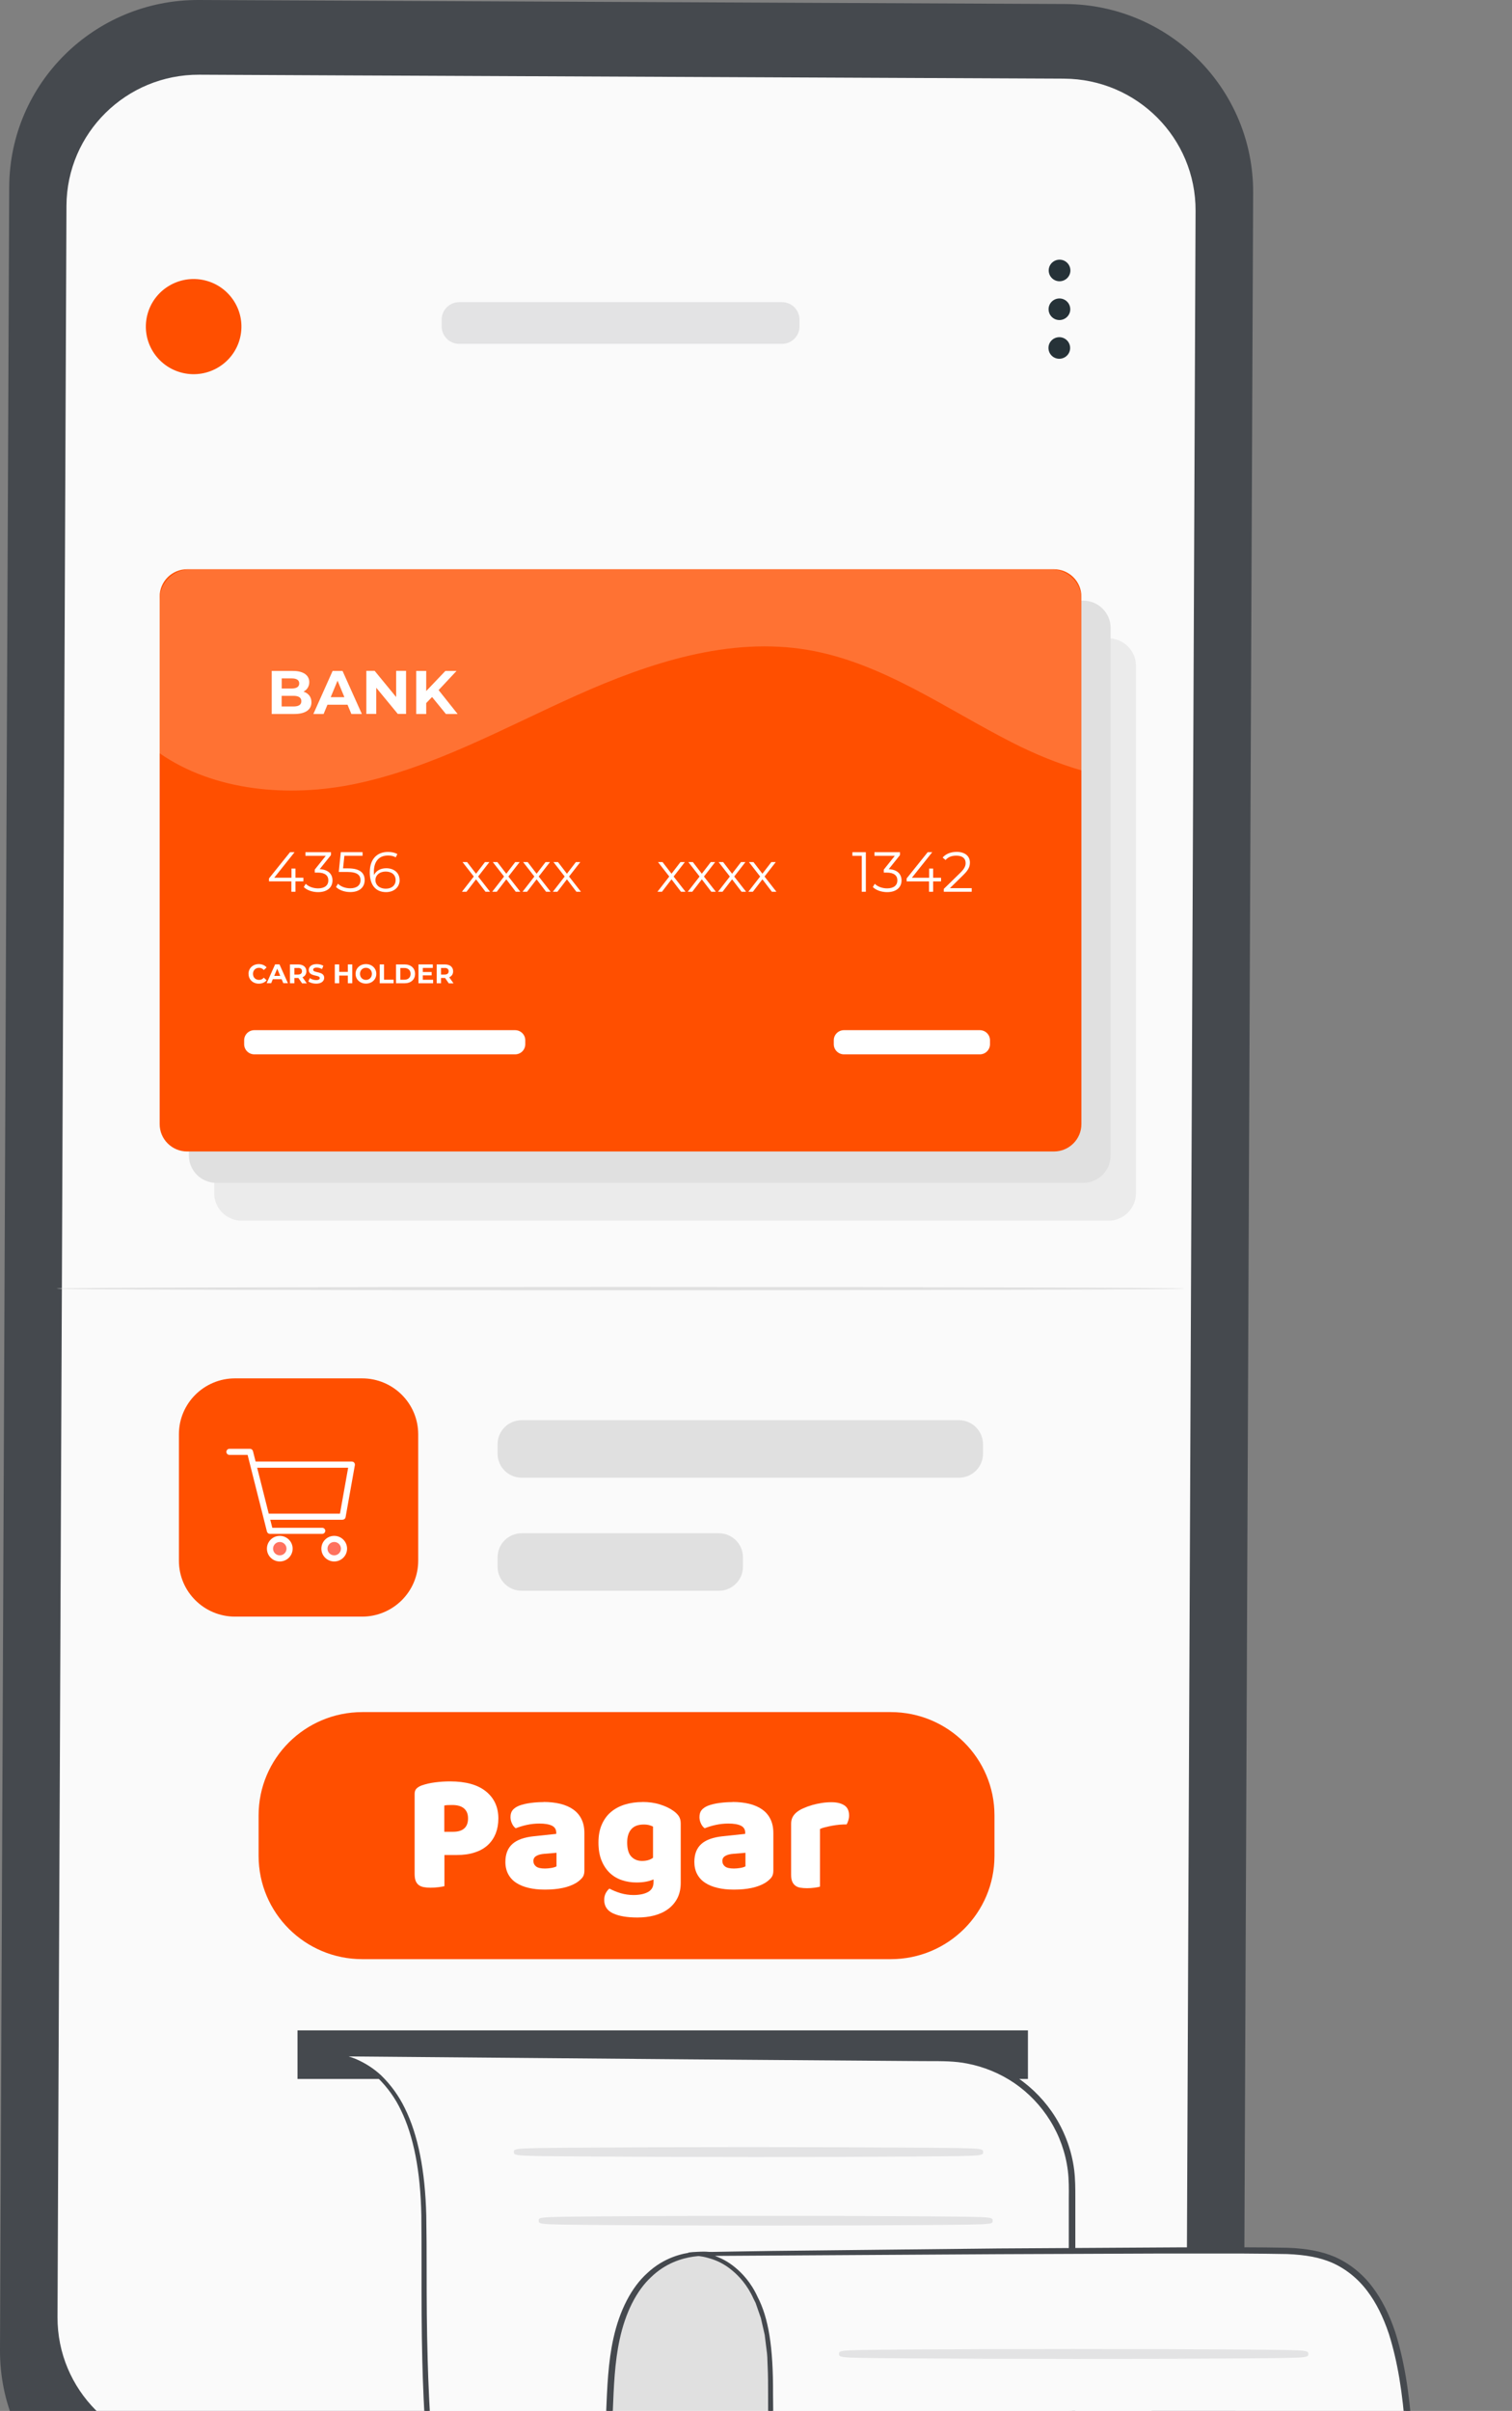
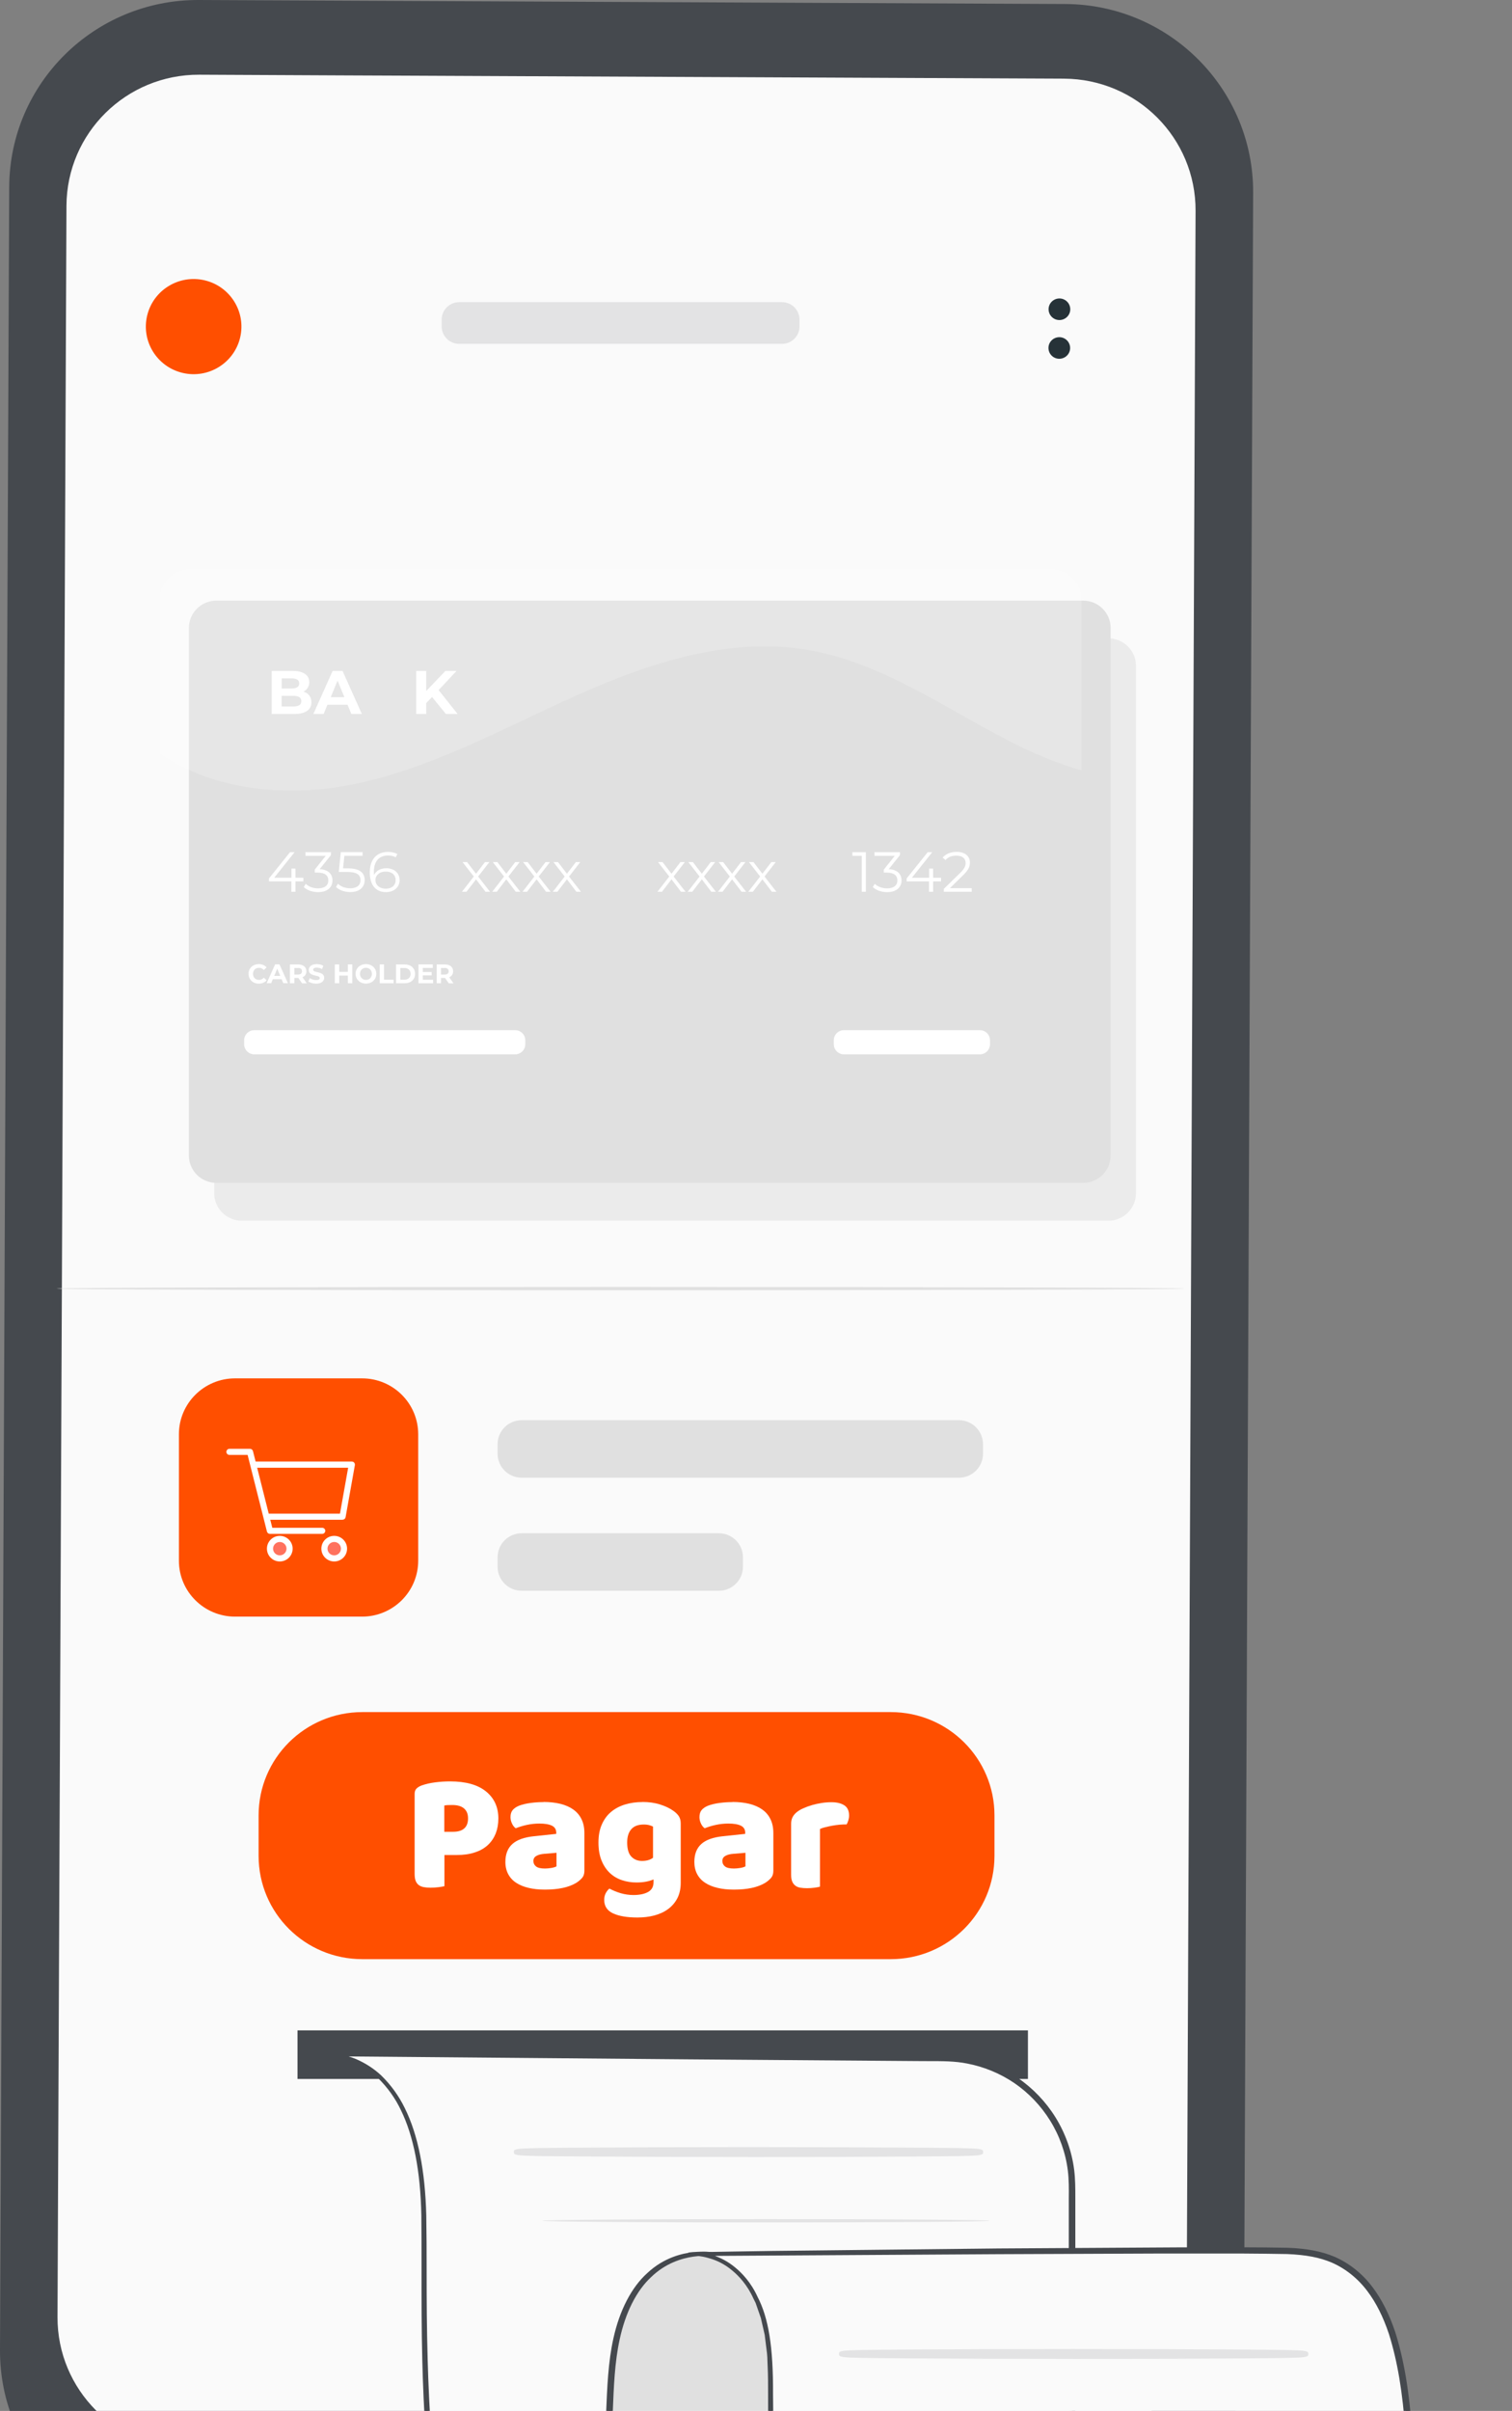
<svg xmlns="http://www.w3.org/2000/svg" width="165" height="263" viewBox="0 0 165 263" fill="none">
  <rect x="0" y="0" width="165" height="263" fill="#808080" stroke="none" />
  <path d="M115.057 277.392L20.501 276.954C9.13 276.905 -0.049 267.685 0 256.367L1.005 20.413C1.047 9.088 10.31 -0.048 21.695 0L116.25 0.438C127.621 0.493 136.8 9.707 136.752 21.025L135.746 256.978C135.698 268.304 126.435 277.447 115.057 277.392Z" fill="#45494E" />
  <path d="M116.111 8.581L97.781 8.498L44.242 8.254L37.792 8.227L21.744 8.15C13.772 8.115 7.288 14.514 7.253 22.449L6.276 252.754C6.241 260.682 12.669 267.136 20.634 267.171L115.001 267.602C122.972 267.637 129.457 261.238 129.492 253.303L130.469 22.998C130.504 15.07 124.075 8.616 116.111 8.581Z" fill="#FAFAFA" />
-   <path d="M116.809 29.508C116.809 30.154 116.278 30.683 115.622 30.683C114.973 30.683 114.442 30.154 114.442 29.501C114.442 28.855 114.973 28.327 115.629 28.327C116.278 28.327 116.809 28.855 116.809 29.508Z" fill="#263238" />
  <path d="M116.795 33.74C116.795 34.386 116.264 34.914 115.608 34.914C114.959 34.914 114.428 34.386 114.428 33.733C114.428 33.087 114.959 32.559 115.615 32.559C116.264 32.559 116.795 33.087 116.795 33.74Z" fill="#263238" />
  <path d="M116.781 37.964C116.781 38.61 116.25 39.138 115.594 39.138C114.945 39.138 114.415 38.61 114.415 37.957C114.415 37.311 114.945 36.783 115.601 36.783C116.25 36.783 116.781 37.311 116.781 37.964Z" fill="#263238" />
  <path d="M120.962 69.64H26.379C24.721 69.64 23.377 70.978 23.377 72.627V130.171C23.377 131.821 24.721 133.158 26.379 133.158H120.962C122.62 133.158 123.964 131.821 123.964 130.171V72.627C123.964 70.978 122.62 69.64 120.962 69.64Z" fill="#EBEBEB" />
  <path d="M118.198 65.52H23.615C21.957 65.52 20.613 66.857 20.613 68.507V126.051C20.613 127.701 21.957 129.038 23.615 129.038H118.198C119.856 129.038 121.2 127.701 121.2 126.051V68.507C121.2 66.857 119.856 65.52 118.198 65.52Z" fill="#E0E0E0" />
-   <path d="M115.008 62.094H20.425C18.767 62.094 17.423 63.432 17.423 65.082V122.625C17.423 124.275 18.767 125.613 20.425 125.613H115.008C116.666 125.613 118.01 124.275 118.01 122.625V65.082C118.01 63.432 116.666 62.094 115.008 62.094Z" fill="#FF4F00" />
  <path d="M33.988 76.602C33.988 77.415 33.338 77.888 32.096 77.888H29.653V73.191H31.963C33.143 73.191 33.75 73.684 33.75 74.414C33.75 74.886 33.506 75.247 33.122 75.449C33.646 75.616 33.988 76.019 33.988 76.609V76.602ZM30.742 74.004V75.109H31.831C32.361 75.109 32.654 74.921 32.654 74.553C32.654 74.184 32.361 74.004 31.831 74.004H30.742ZM32.885 76.491C32.885 76.095 32.585 75.907 32.012 75.907H30.735V77.068H32.012C32.578 77.068 32.885 76.894 32.885 76.491Z" fill="white" />
  <path d="M37.925 76.879H35.733L35.314 77.887H34.197L36.298 73.19H37.38L39.488 77.887H38.344L37.925 76.879ZM37.583 76.053L36.836 74.253L36.089 76.053H37.59H37.583Z" fill="white" />
-   <path d="M44.312 73.183V77.88H43.411L41.059 75.025V77.88H39.977V73.183H40.885L43.23 76.039V73.183H44.312Z" fill="white" />
  <path d="M47.145 76.039L46.51 76.699V77.887H45.421V73.19H46.51V75.386L48.604 73.19H49.819L47.864 75.281L49.938 77.887H48.66L47.153 76.039H47.145Z" fill="white" />
  <path d="M33.108 96.146H32.242V97.279H31.796V96.146H29.352V95.827L31.649 92.964H32.145L29.925 95.75H31.81V94.75H32.242V95.75H33.108V96.146Z" fill="white" />
  <path d="M36.284 96.042C36.284 96.765 35.761 97.321 34.714 97.321C34.085 97.321 33.485 97.105 33.15 96.765L33.366 96.411C33.645 96.702 34.148 96.911 34.714 96.911C35.432 96.911 35.83 96.577 35.83 96.042C35.83 95.507 35.467 95.188 34.658 95.188H34.35V94.861L35.551 93.36H33.331V92.964H36.117V93.277L34.888 94.813C35.816 94.861 36.284 95.347 36.284 96.042Z" fill="white" />
  <path d="M39.795 96.007C39.795 96.744 39.279 97.314 38.225 97.314C37.596 97.314 37.003 97.098 36.668 96.758L36.884 96.403C37.164 96.695 37.659 96.904 38.218 96.904C38.958 96.904 39.341 96.549 39.341 96.021C39.341 95.466 38.992 95.118 37.889 95.118H36.968L37.191 92.957H39.565V93.353H37.582L37.436 94.729H37.994C39.3 94.729 39.795 95.243 39.795 96.007Z" fill="white" />
  <path d="M43.613 95.993C43.613 96.799 42.978 97.32 42.133 97.32C40.982 97.32 40.353 96.528 40.353 95.167C40.353 93.701 41.156 92.936 42.336 92.936C42.727 92.936 43.09 93.006 43.362 93.173L43.181 93.527C42.957 93.381 42.664 93.325 42.336 93.325C41.401 93.325 40.8 93.923 40.8 95.097C40.8 95.194 40.8 95.32 40.821 95.451C41.038 94.979 41.547 94.715 42.148 94.715C43.006 94.715 43.606 95.222 43.606 96.007L43.613 95.993ZM43.174 96.007C43.174 95.438 42.755 95.076 42.085 95.076C41.414 95.076 40.968 95.486 40.968 96.021C40.968 96.494 41.366 96.945 42.113 96.945C42.741 96.945 43.174 96.584 43.174 96.007Z" fill="white" />
  <path d="M52.981 97.279L51.948 95.924L50.908 97.279H50.412L51.703 95.618L50.475 94.041H50.971L51.948 95.313L52.925 94.041H53.407L52.178 95.618L53.477 97.279H52.974H52.981Z" fill="white" />
  <path d="M56.283 97.279L55.25 95.924L54.21 97.279H53.714L55.006 95.618L53.777 94.041H54.273L55.25 95.313L56.227 94.041H56.709L55.48 95.618L56.779 97.279H56.276H56.283Z" fill="white" />
  <path d="M59.591 97.279L58.558 95.924L57.518 97.279H57.023L58.314 95.618L57.085 94.041H57.581L58.558 95.313L59.535 94.041H60.017L58.788 95.618L60.087 97.279H59.584H59.591Z" fill="white" />
  <path d="M62.9 97.279L61.867 95.924L60.827 97.279H60.331L61.623 95.618L60.394 94.041H60.89L61.867 95.313L62.844 94.041H63.326L62.098 95.618L63.396 97.279H62.893H62.9Z" fill="white" />
  <path d="M74.313 97.279L73.28 95.924L72.24 97.279H71.744L73.035 95.618L71.807 94.041H72.303L73.28 95.313L74.257 94.041H74.739L73.51 95.618L74.808 97.279H74.306H74.313Z" fill="white" />
  <path d="M77.621 97.279L76.588 95.924L75.548 97.279H75.053L76.344 95.618L75.116 94.041H75.611L76.588 95.313L77.566 94.041H78.047L76.819 95.618L78.117 97.279H77.615H77.621Z" fill="white" />
  <path d="M80.923 97.279L79.89 95.924L78.85 97.279H78.355L79.646 95.618L78.417 94.041H78.913L79.89 95.313L80.867 94.041H81.349L80.121 95.618L81.419 97.279H80.916H80.923Z" fill="white" />
  <path d="M84.232 97.279L83.199 95.924L82.159 97.279H81.663L82.954 95.618L81.726 94.041H82.222L83.199 95.313L84.176 94.041H84.658L83.429 95.618L84.727 97.279H84.225H84.232Z" fill="white" />
  <path d="M94.486 92.964V97.279H94.039V93.36H93.02V92.964H94.486Z" fill="white" />
  <path d="M98.381 96.042C98.381 96.765 97.858 97.321 96.811 97.321C96.182 97.321 95.582 97.105 95.247 96.765L95.463 96.411C95.743 96.702 96.245 96.911 96.811 96.911C97.53 96.911 97.927 96.577 97.927 96.042C97.927 95.507 97.564 95.188 96.755 95.188H96.448V94.861L97.648 93.36H95.428V92.964H98.214V93.277L96.985 94.813C97.913 94.861 98.381 95.347 98.381 96.042Z" fill="white" />
  <path d="M102.695 96.147H101.829V97.279H101.383V96.147H98.939V95.827L101.236 92.964H101.732L99.512 95.751H101.397V94.75H101.829V95.751H102.695V96.147Z" fill="white" />
  <path d="M106.039 96.883V97.279H102.995V96.966L104.796 95.208C105.285 94.729 105.376 94.437 105.376 94.145C105.376 93.645 105.027 93.339 104.363 93.339C103.854 93.339 103.463 93.492 103.184 93.819L102.87 93.548C103.205 93.152 103.742 92.93 104.405 92.93C105.285 92.93 105.843 93.374 105.843 94.097C105.843 94.507 105.711 94.882 105.131 95.445L103.658 96.89H106.046L106.039 96.883Z" fill="white" />
  <path d="M27.119 106.235C27.119 105.617 27.601 105.172 28.243 105.172C28.599 105.172 28.899 105.304 29.095 105.533L28.787 105.818C28.648 105.658 28.473 105.575 28.271 105.575C27.887 105.575 27.608 105.846 27.608 106.235C27.608 106.624 27.88 106.895 28.271 106.895C28.48 106.895 28.655 106.812 28.787 106.652L29.095 106.937C28.899 107.173 28.599 107.305 28.243 107.305C27.601 107.305 27.126 106.86 27.126 106.242L27.119 106.235Z" fill="white" />
  <path d="M30.735 106.818H29.772L29.59 107.256H29.102L30.023 105.2H30.498L31.419 107.256H30.916L30.735 106.818ZM30.581 106.457L30.253 105.672L29.925 106.457H30.581Z" fill="white" />
  <path d="M32.961 107.263L32.563 106.687H32.124V107.263H31.642V105.207H32.536C33.087 105.207 33.436 105.492 33.436 105.957C33.436 106.263 33.282 106.492 33.01 106.61L33.478 107.27H32.961V107.263ZM32.515 105.596H32.124V106.311H32.515C32.808 106.311 32.954 106.179 32.954 105.95C32.954 105.721 32.808 105.589 32.515 105.589V105.596Z" fill="white" />
  <path d="M33.653 107.062L33.813 106.7C33.988 106.825 34.246 106.916 34.498 106.916C34.784 106.916 34.895 106.819 34.895 106.693C34.895 106.311 33.695 106.575 33.695 105.811C33.695 105.464 33.981 105.172 34.567 105.172C34.825 105.172 35.091 105.234 35.286 105.353L35.14 105.714C34.944 105.603 34.749 105.554 34.567 105.554C34.281 105.554 34.176 105.658 34.176 105.79C34.176 106.172 35.377 105.908 35.377 106.666C35.377 107.013 35.091 107.305 34.498 107.305C34.169 107.305 33.841 107.208 33.653 107.069V107.062Z" fill="white" />
  <path d="M38.441 105.207V107.263H37.96V106.423H37.017V107.263H36.536V105.207H37.017V106.02H37.96V105.207H38.441Z" fill="white" />
  <path d="M38.804 106.235C38.804 105.623 39.286 105.172 39.935 105.172C40.584 105.172 41.066 105.623 41.066 106.235C41.066 106.846 40.584 107.298 39.935 107.298C39.286 107.298 38.804 106.846 38.804 106.235ZM40.584 106.235C40.584 105.846 40.305 105.575 39.935 105.575C39.565 105.575 39.286 105.846 39.286 106.235C39.286 106.624 39.565 106.895 39.935 106.895C40.305 106.895 40.584 106.624 40.584 106.235Z" fill="white" />
  <path d="M41.429 105.207H41.91V106.874H42.95V107.263H41.436V105.207H41.429Z" fill="white" />
  <path d="M43.215 105.207H44.158C44.835 105.207 45.295 105.61 45.295 106.235C45.295 106.86 44.835 107.263 44.158 107.263H43.215V105.207ZM44.13 106.874C44.542 106.874 44.807 106.631 44.807 106.235C44.807 105.839 44.535 105.596 44.13 105.596H43.69V106.874H44.13Z" fill="white" />
  <path d="M47.264 106.881V107.263H45.666V105.207H47.23V105.589H46.141V106.033H47.104V106.402H46.141V106.881H47.264Z" fill="white" />
  <path d="M48.967 107.263L48.569 106.687H48.129V107.263H47.655V105.207H48.548C49.1 105.207 49.449 105.492 49.449 105.957C49.449 106.263 49.295 106.492 49.023 106.61L49.491 107.27H48.974L48.967 107.263ZM48.52 105.596H48.129V106.311H48.52C48.813 106.311 48.96 106.179 48.96 105.95C48.96 105.721 48.813 105.589 48.52 105.589V105.596Z" fill="white" />
  <path d="M56.213 112.377H27.754C27.141 112.377 26.644 112.872 26.644 113.482V113.912C26.644 114.523 27.141 115.017 27.754 115.017H56.213C56.826 115.017 57.322 114.523 57.322 113.912V113.482C57.322 112.872 56.826 112.377 56.213 112.377Z" fill="white" />
  <path d="M106.925 112.377H92.099C91.486 112.377 90.989 112.872 90.989 113.482V113.912C90.989 114.523 91.486 115.017 92.099 115.017H106.925C107.538 115.017 108.035 114.523 108.035 113.912V113.482C108.035 112.872 107.538 112.377 106.925 112.377Z" fill="white" />
  <g opacity="0.2">
    <path d="M114.68 62.094H20.76C18.918 62.094 17.431 63.581 17.431 65.409V82.181C23.364 86.301 31.517 87.024 38.749 85.516C47.272 83.744 54.992 79.402 62.935 75.851C70.879 72.294 79.597 69.438 88.183 70.904C96.28 72.287 103.184 77.31 110.506 81.028C112.873 82.23 115.42 83.286 118.024 84.043V65.415C118.024 63.581 116.53 62.101 114.694 62.101L114.68 62.094Z" fill="white" />
  </g>
  <path d="M39.509 150.362H25.653C22.268 150.362 19.524 153.093 19.524 156.462V170.254C19.524 173.623 22.268 176.354 25.653 176.354H39.509C42.893 176.354 45.637 173.623 45.637 170.254V156.462C45.637 153.093 42.893 150.362 39.509 150.362Z" fill="#FF4F00" />
  <path d="M35.16 167.329H29.457C29.304 167.329 29.171 167.224 29.129 167.071L27.021 158.713H25.039C24.85 158.713 24.704 158.56 24.704 158.38C24.704 158.199 24.857 158.046 25.039 158.046H27.279C27.433 158.046 27.566 158.15 27.607 158.303L29.715 166.662H35.16C35.349 166.662 35.495 166.814 35.495 166.995C35.495 167.176 35.342 167.329 35.16 167.329Z" fill="white" />
  <path d="M30.532 169.997C31.122 169.997 31.6 169.521 31.6 168.934C31.6 168.346 31.122 167.87 30.532 167.87C29.942 167.87 29.464 168.346 29.464 168.934C29.464 169.521 29.942 169.997 30.532 169.997Z" fill="#FF725E" />
  <path d="M30.532 170.337C29.757 170.337 29.129 169.712 29.129 168.94C29.129 168.169 29.757 167.544 30.532 167.544C31.307 167.544 31.935 168.169 31.935 168.94C31.935 169.712 31.307 170.337 30.532 170.337ZM30.532 168.211C30.127 168.211 29.799 168.537 29.799 168.94C29.799 169.343 30.127 169.67 30.532 169.67C30.937 169.67 31.265 169.343 31.265 168.94C31.265 168.537 30.937 168.211 30.532 168.211Z" fill="white" />
  <path d="M36.472 169.997C37.062 169.997 37.54 169.521 37.54 168.934C37.54 168.346 37.062 167.87 36.472 167.87C35.883 167.87 35.404 168.346 35.404 168.934C35.404 169.521 35.883 169.997 36.472 169.997Z" fill="#FF725E" />
  <path d="M36.472 170.337C35.698 170.337 35.069 169.712 35.069 168.94C35.069 168.169 35.698 167.544 36.472 167.544C37.247 167.544 37.875 168.169 37.875 168.94C37.875 169.712 37.247 170.337 36.472 170.337ZM36.472 168.211C36.068 168.211 35.739 168.537 35.739 168.94C35.739 169.343 36.068 169.67 36.472 169.67C36.877 169.67 37.205 169.343 37.205 168.94C37.205 168.537 36.877 168.211 36.472 168.211Z" fill="white" />
  <path d="M37.386 165.786H29.254C29.066 165.786 28.919 165.633 28.919 165.453C28.919 165.272 29.073 165.119 29.254 165.119H37.1L37.993 160.11C36.032 160.11 27.816 160.11 27.739 160.11C27.551 160.11 27.404 159.957 27.404 159.769C27.404 159.582 27.558 159.436 27.739 159.436C27.753 159.436 28.933 159.436 30.524 159.436C33.68 159.436 38.391 159.436 38.391 159.436C38.489 159.436 38.587 159.477 38.65 159.554C38.712 159.63 38.74 159.727 38.726 159.825L37.714 165.501C37.686 165.661 37.547 165.779 37.379 165.779L37.386 165.786Z" fill="white" />
  <path d="M104.642 154.926H56.931C55.478 154.926 54.3 156.099 54.3 157.546V158.581C54.3 160.028 55.478 161.2 56.931 161.2H104.642C106.095 161.2 107.273 160.028 107.273 158.581V157.546C107.273 156.099 106.095 154.926 104.642 154.926Z" fill="#E0E0E0" />
  <path d="M78.445 167.259H56.931C55.478 167.259 54.3 168.432 54.3 169.878V170.914C54.3 172.36 55.478 173.533 56.931 173.533H78.445C79.898 173.533 81.076 172.36 81.076 170.914V169.878C81.076 168.432 79.898 167.259 78.445 167.259Z" fill="#E0E0E0" />
  <path d="M129.283 140.572C129.283 140.67 101.717 140.753 67.723 140.753C33.729 140.753 6.157 140.67 6.157 140.572C6.157 140.475 33.715 140.391 67.723 140.391C101.731 140.391 129.283 140.475 129.283 140.572Z" fill="#E0E0E0" />
  <path d="M97.208 186.769H39.536C33.287 186.769 28.221 191.811 28.221 198.032V202.458C28.221 208.678 33.287 213.72 39.536 213.72H97.208C103.457 213.72 108.523 208.678 108.523 202.458V198.032C108.523 191.811 103.457 186.769 97.208 186.769Z" fill="#FF4F00" />
  <path d="M26.205 36.825C26.869 34.036 25.135 31.239 22.333 30.578C19.531 29.918 16.721 31.643 16.057 34.432C15.393 37.221 17.127 40.018 19.929 40.679C22.731 41.34 25.541 39.615 26.205 36.825Z" fill="#FF4F00" />
  <path d="M85.335 32.961H50.112C49.056 32.961 48.199 33.814 48.199 34.865V35.609C48.199 36.66 49.056 37.512 50.112 37.512H85.335C86.391 37.512 87.247 36.66 87.247 35.609V34.865C87.247 33.814 86.391 32.961 85.335 32.961Z" fill="#E3E3E4" />
  <path d="M112.174 221.488H32.465V226.789H112.174V221.488Z" fill="#45494E" />
  <path d="M36.242 224.142C36.94 224.371 46.28 224.371 46.28 242.728C46.28 261.084 45.812 283.846 55.613 284.541C65.413 285.236 116.991 284.541 116.991 284.541V238.483C116.991 230.805 110.764 224.573 103.051 224.524L36.242 224.142Z" fill="#FAFAFA" />
  <path d="M36.242 224.142C37.24 224.142 51.159 224.184 75.011 224.26C81.028 224.281 87.61 224.309 94.681 224.33C96.447 224.337 98.248 224.344 100.077 224.358C101.892 224.399 103.77 224.26 105.647 224.629C107.511 224.983 109.34 225.719 110.952 226.81C112.565 227.908 113.968 229.36 115.022 231.055C116.076 232.751 116.781 234.696 117.039 236.725C117.165 237.739 117.165 238.775 117.158 239.789C117.158 240.81 117.158 241.839 117.158 242.874C117.158 247.008 117.158 251.226 117.158 255.519C117.158 264.107 117.158 273.007 117.158 282.116C117.158 282.943 117.158 283.77 117.158 284.534V284.715H116.976C98.939 284.93 81.781 285.097 66.195 284.972C64.247 284.958 62.32 284.923 60.422 284.882C58.516 284.812 56.659 284.833 54.789 284.576C53.86 284.374 52.995 283.957 52.262 283.395C51.543 282.804 50.95 282.102 50.447 281.345C49.47 279.823 48.848 278.149 48.367 276.488C47.417 273.153 47.006 269.832 46.705 266.643C46.419 263.454 46.294 260.383 46.224 257.458C46.07 251.601 46.189 246.306 46.119 241.665C46.028 237.038 45.309 233.029 43.864 230.097C43.159 228.624 42.259 227.47 41.373 226.588C40.458 225.726 39.523 225.198 38.741 224.837C37.149 224.191 36.193 224.177 36.221 224.128C36.326 224.142 36.5 224.17 36.884 224.226C37.317 224.309 37.973 224.441 38.776 224.768C39.565 225.115 40.521 225.643 41.449 226.505C42.35 227.387 43.278 228.547 43.997 230.027C45.47 232.98 46.217 237.01 46.322 241.651C46.412 246.299 46.308 251.594 46.475 257.437C46.559 260.362 46.684 263.426 46.978 266.601C47.278 269.777 47.704 273.084 48.646 276.384C49.128 278.024 49.742 279.678 50.698 281.157C51.187 281.887 51.759 282.568 52.45 283.131C53.155 283.666 53.972 284.062 54.852 284.249C56.638 284.486 58.537 284.472 60.429 284.534C62.327 284.569 64.247 284.604 66.195 284.618C81.775 284.722 98.932 284.548 116.969 284.333L116.788 284.513V282.095C116.788 272.987 116.788 264.093 116.788 255.499C116.788 251.205 116.788 246.987 116.788 242.853C116.788 241.818 116.788 240.79 116.788 239.768C116.788 238.74 116.788 237.733 116.669 236.746C116.425 234.766 115.734 232.869 114.708 231.208C113.682 229.548 112.313 228.13 110.736 227.053C109.158 225.983 107.378 225.261 105.55 224.913C103.728 224.552 101.864 224.677 100.049 224.636C98.234 224.622 96.44 224.608 94.681 224.601C87.645 224.545 81.091 224.497 75.108 224.448C51.173 224.246 37.205 224.121 36.207 224.114L36.242 224.142Z" fill="#45494E" />
  <path d="M77.677 285.187C73.74 285.187 69.929 285.173 66.209 285.146C64.492 285.132 62.663 285.104 60.436 285.055C59.961 285.034 59.494 285.027 59.026 285.013C57.637 284.979 56.206 284.944 54.789 284.749C53.854 284.548 52.953 284.131 52.178 283.534C51.494 282.971 50.873 282.269 50.328 281.442C49.247 279.761 48.632 277.934 48.227 276.537C47.243 273.07 46.831 269.603 46.566 266.664C46.252 263.19 46.147 259.924 46.084 257.465C45.994 253.991 46.001 250.774 46.001 247.654C46.001 245.549 46.001 243.555 45.98 241.672C45.889 236.871 45.135 233.008 43.746 230.18C43.139 228.902 42.308 227.741 41.282 226.72C40.542 226.025 39.697 225.462 38.699 225.004C37.575 224.545 36.766 224.413 36.424 224.358C36.207 224.323 36.145 224.309 36.096 224.226C36.082 224.205 36.075 224.177 36.075 224.149C36.075 224.149 36.075 224.142 36.075 224.135C36.075 224.101 36.089 224.066 36.103 224.038C36.103 224.038 36.124 224.01 36.138 223.996C36.158 223.975 36.193 223.968 36.221 223.962C36.228 223.962 36.235 223.962 36.249 223.962L100.077 224.177C100.545 224.184 101.013 224.184 101.487 224.184C102.855 224.184 104.272 224.177 105.682 224.455C107.588 224.816 109.445 225.58 111.057 226.664C112.705 227.79 114.129 229.277 115.176 230.965C116.258 232.702 116.963 234.682 117.221 236.704C117.347 237.719 117.347 238.74 117.347 239.789V284.715C117.354 284.812 117.277 284.888 117.186 284.888H117.005C102.206 285.069 89.404 285.187 77.691 285.187H77.677ZM116.635 284.534C105.278 284.673 93.502 284.798 82.138 284.833C92.538 284.805 103.84 284.701 116.635 284.548C116.635 284.548 116.635 284.541 116.635 284.534ZM38.029 224.323C38.288 224.399 38.567 224.497 38.86 224.622C39.907 225.08 40.8 225.664 41.589 226.393C42.664 227.442 43.53 228.645 44.172 229.965C45.61 232.848 46.399 236.788 46.517 241.665C46.552 243.597 46.559 245.625 46.559 247.779C46.559 250.85 46.573 254.032 46.671 257.451C46.741 259.897 46.859 263.148 47.173 266.608C47.446 269.519 47.864 272.952 48.835 276.363C49.428 278.378 50.056 279.83 50.866 281.088C51.376 281.859 51.955 282.505 52.583 283.019C53.274 283.547 54.084 283.923 54.908 284.096C56.234 284.277 57.679 284.312 59.075 284.34C59.536 284.353 59.996 284.36 60.457 284.374C62.684 284.416 64.519 284.444 66.216 284.458C82.166 284.562 99.854 284.381 116.635 284.18V239.803C116.649 238.761 116.649 237.753 116.53 236.788C116.293 234.863 115.622 232.973 114.589 231.319C113.591 229.708 112.237 228.29 110.666 227.22C109.138 226.185 107.372 225.455 105.55 225.108C104.21 224.837 102.827 224.844 101.487 224.844C101.013 224.844 100.545 224.844 100.077 224.837L75.144 224.649L38.029 224.33V224.323ZM116.991 284.18C116.991 284.18 116.991 284.18 116.998 284.18V245.32L116.984 284.18H116.991Z" fill="#45494E" />
  <path d="M55.85 284.541C55.85 284.541 63.919 284.541 65.65 272.695C67.71 258.576 65.65 246.216 76.617 245.75C87.583 245.285 116.991 245.75 116.991 245.75V284.541H55.85Z" fill="#E0E0E0" />
  <path d="M75.241 245.882C75.241 245.882 84.085 244.812 84.085 259.452C84.085 274.091 84.316 283.763 94.123 284.847C103.923 285.931 164.136 284.847 164.136 284.847C164.136 284.847 154.566 280.358 153.868 267.116C153.169 253.873 150.37 245.799 140.8 245.535C131.23 245.278 75.241 245.882 75.241 245.882Z" fill="#FAFAFA" />
  <path d="M75.241 245.883C75.346 245.883 75.499 245.869 75.835 245.855C76.239 245.848 76.819 245.834 77.573 245.82C79.115 245.799 81.37 245.764 84.274 245.716C90.109 245.653 98.534 245.563 108.956 245.445C114.17 245.41 119.88 245.368 126.016 245.327C129.087 245.327 132.256 245.32 135.53 245.313C137.164 245.32 138.825 245.327 140.507 245.361C142.196 245.431 143.935 245.639 145.561 246.327C147.173 247.029 148.597 248.182 149.665 249.614C150.74 251.045 151.508 252.698 152.088 254.415C153.176 257.875 153.665 261.557 153.93 265.295C153.993 266.233 154.042 267.171 154.147 268.102L154.286 269.506L154.552 270.895L154.684 271.59L154.873 272.278L155.264 273.647C155.613 274.536 155.92 275.439 156.373 276.287C158.056 279.712 160.764 282.797 164.219 284.68L164.834 285.014L164.15 285.027C163.626 285.034 163.054 285.048 162.481 285.055C146.322 285.319 130.93 285.493 116.928 285.493C109.926 285.479 103.274 285.458 97.048 285.194C95.491 285.09 93.948 285.055 92.469 284.701C90.996 284.347 89.6 283.686 88.497 282.714C87.394 281.748 86.591 280.511 86.04 279.24C85.474 277.961 85.118 276.648 84.86 275.349C84.358 272.75 84.197 270.228 84.106 267.859C84.016 265.483 84.008 263.246 84.008 261.154C84.016 260.105 84.008 259.098 83.96 258.132C83.932 257.645 83.939 257.173 83.89 256.707C83.834 256.242 83.778 255.79 83.722 255.346C83.694 255.123 83.666 254.908 83.638 254.686C83.59 254.47 83.541 254.262 83.499 254.053C83.408 253.636 83.311 253.227 83.22 252.831C83.087 252.448 82.961 252.073 82.836 251.705C82.773 251.524 82.71 251.344 82.647 251.163C82.564 250.996 82.48 250.829 82.403 250.663C81.803 249.322 80.951 248.293 80.086 247.571C79.227 246.834 78.341 246.424 77.594 246.202C76.854 245.966 76.26 245.903 75.862 245.883C75.667 245.869 75.513 245.869 75.409 245.876C75.339 245.876 75.297 245.876 75.255 245.876C75.255 245.876 75.304 245.862 75.409 245.855C75.507 245.848 75.66 245.841 75.862 245.848C76.26 245.848 76.861 245.903 77.615 246.133C78.368 246.341 79.269 246.751 80.148 247.487C81.028 248.21 81.907 249.245 82.522 250.6C83.904 253.261 84.225 256.978 84.204 261.147C84.218 263.239 84.232 265.476 84.33 267.845C84.434 270.214 84.595 272.723 85.104 275.293C85.363 276.579 85.719 277.878 86.277 279.129C86.822 280.379 87.603 281.567 88.678 282.498C89.739 283.443 91.094 284.069 92.531 284.416C93.976 284.756 95.512 284.791 97.062 284.889C103.274 285.139 109.933 285.146 116.928 285.153C130.93 285.139 146.322 284.951 162.481 284.687C163.054 284.68 163.626 284.666 164.15 284.659L164.073 285.007C160.506 283.061 157.783 279.942 156.059 276.447C155.599 275.585 155.285 274.661 154.936 273.758L154.538 272.368L154.342 271.673L154.21 270.965L153.944 269.554L153.805 268.13C153.7 267.185 153.651 266.247 153.588 265.316C153.33 261.592 152.848 257.93 151.773 254.519C151.208 252.824 150.454 251.205 149.407 249.815C148.367 248.425 146.999 247.314 145.442 246.633C143.872 245.966 142.182 245.757 140.514 245.688C138.839 245.653 137.178 245.639 135.544 245.632C132.277 245.632 129.101 245.632 126.037 245.632C119.901 245.66 114.191 245.681 108.977 245.709C98.555 245.771 90.13 245.827 84.295 245.862C81.391 245.876 79.129 245.889 77.594 245.896C76.833 245.896 76.253 245.896 75.849 245.896C75.513 245.896 75.36 245.889 75.255 245.883H75.241Z" fill="#45494E" />
  <path d="M117.242 285.667H116.914C110.248 285.653 103.358 285.639 97.027 285.368C96.748 285.347 96.469 285.333 96.189 285.312C94.94 285.236 93.648 285.159 92.413 284.868C90.828 284.485 89.425 283.784 88.371 282.839C87.331 281.929 86.494 280.741 85.865 279.302C85.363 278.163 84.972 276.877 84.679 275.377C84.169 272.778 84.016 270.228 83.918 267.859C83.827 265.427 83.82 263.155 83.82 261.147C83.82 260.23 83.82 259.16 83.771 258.132C83.764 257.958 83.757 257.784 83.75 257.618C83.743 257.305 83.736 257.013 83.701 256.721L83.45 254.706L83.031 252.872L82.459 251.225L82.229 250.767C81.559 249.259 80.616 248.273 79.946 247.717C79.032 246.932 78.124 246.563 77.517 246.383C76.966 246.209 76.421 246.105 75.891 246.077L75.227 246.063C75.172 246.063 75.123 246.035 75.095 245.994C75.088 245.987 75.081 245.973 75.074 245.959C75.046 245.903 75.053 245.841 75.088 245.792C75.088 245.792 75.088 245.785 75.095 245.778C75.123 245.744 75.165 245.716 75.213 245.716C75.241 245.716 75.297 245.702 75.374 245.695C75.479 245.695 75.632 245.681 75.842 245.688C75.863 245.688 75.884 245.688 75.912 245.688L79.828 245.618L84.267 245.549L108.949 245.278L128.606 245.16H135.523L135.607 245.153C137.199 245.16 138.853 245.167 140.507 245.202C142.636 245.285 144.214 245.591 145.624 246.181C147.25 246.89 148.695 248.043 149.798 249.523C150.789 250.843 151.592 252.427 152.248 254.373C153.205 257.395 153.791 260.869 154.098 265.295L154.133 265.844C154.182 266.587 154.231 267.352 154.314 268.095L154.454 269.499L154.845 271.569L155.424 273.612C155.501 273.799 155.578 274.001 155.655 274.202C155.913 274.876 156.178 275.571 156.52 276.217C158.286 279.816 161.043 282.769 164.296 284.534L164.911 284.868C164.98 284.902 165.015 284.986 164.994 285.062C164.973 285.139 164.911 285.194 164.827 285.194L162.474 285.236C144.228 285.535 129.841 285.674 117.249 285.674L117.242 285.667ZM163.424 284.854L162.46 284.868C149.742 285.076 138.944 285.208 129.388 285.278C139.014 285.215 149.805 285.09 162.46 284.882L163.445 284.868C163.445 284.868 163.431 284.861 163.424 284.854ZM77.95 246.07C78.571 246.279 79.402 246.661 80.239 247.362C80.951 247.946 81.95 248.974 82.662 250.538C83.876 252.865 84.386 256.047 84.358 261.154C84.372 263.162 84.386 265.434 84.483 267.845C84.588 270.187 84.749 272.709 85.258 275.272C85.551 276.732 85.928 277.975 86.417 279.073C87.01 280.421 87.799 281.54 88.769 282.387C89.754 283.263 91.059 283.909 92.546 284.27C93.718 284.548 94.933 284.617 96.217 284.687C96.49 284.701 96.769 284.722 97.041 284.736C103.281 284.986 109.892 284.993 116.9 285C129.402 284.986 143.879 284.84 162.447 284.534H162.865C159.962 282.658 157.504 279.858 155.871 276.544C155.508 275.87 155.236 275.14 154.971 274.446C154.894 274.244 154.817 274.043 154.74 273.848L154.14 271.743L153.735 269.61L153.589 268.172C153.505 267.4 153.456 266.636 153.407 265.886L153.372 265.351C153.072 260.98 152.5 257.562 151.564 254.595C150.936 252.726 150.175 251.205 149.226 249.947C148.193 248.564 146.846 247.481 145.331 246.82C144.005 246.258 142.504 245.973 140.466 245.889C138.86 245.855 137.262 245.848 135.705 245.834H134.037H125.995L108.935 245.903L77.929 246.091L77.95 246.07ZM152.8 257.916C153.239 260.084 153.547 262.502 153.742 265.316L153.777 265.851C153.826 266.594 153.875 267.359 153.958 268.123L154.098 269.547L154.496 271.653L155.082 273.723C155.152 273.911 155.229 274.112 155.306 274.314C155.564 275.001 155.836 275.717 156.192 276.377C157.888 279.816 160.471 282.679 163.515 284.506H163.535C160.478 282.679 157.888 279.809 156.199 276.37C155.843 275.71 155.578 275.001 155.32 274.321C155.243 274.119 155.166 273.918 155.089 273.716L154.496 271.646L154.098 269.547L153.958 268.13C153.875 267.38 153.826 266.608 153.777 265.865L153.742 265.316C153.547 262.502 153.239 260.084 152.793 257.916H152.8Z" fill="#45494E" />
  <path d="M77.573 245.861C77.573 245.903 76.868 245.834 75.618 246.007C74.39 246.181 72.547 246.716 70.927 248.279C69.28 249.801 68.058 252.295 67.444 255.179C66.809 258.083 66.774 261.369 66.627 264.809C66.481 268.248 66.257 271.555 65.504 274.473C65.141 275.932 64.603 277.266 64.059 278.482C63.5 279.698 62.879 280.789 62.153 281.678C61.434 282.568 60.596 283.228 59.794 283.658C58.984 284.089 58.216 284.291 57.595 284.416C56.967 284.513 56.471 284.562 56.136 284.548C55.801 284.548 55.627 284.548 55.627 284.534C55.627 284.52 55.801 284.499 56.136 284.478C56.471 284.464 56.953 284.395 57.574 284.277C58.181 284.131 58.928 283.916 59.703 283.478C60.471 283.04 61.267 282.394 61.958 281.512C62.649 280.636 63.249 279.559 63.786 278.35C64.317 277.141 64.834 275.821 65.183 274.383C65.909 271.499 66.125 268.22 66.271 264.788C66.425 261.355 66.467 258.048 67.13 255.102C67.772 252.17 69.05 249.627 70.767 248.085C72.456 246.494 74.369 245.986 75.618 245.854C75.932 245.813 76.218 245.792 76.463 245.799C76.707 245.792 76.916 245.792 77.084 245.799C77.419 245.82 77.594 245.834 77.594 245.848L77.573 245.861Z" fill="#45494E" />
  <path d="M56.22 284.729C56.185 284.729 56.15 284.729 56.115 284.729C55.564 284.729 55.543 284.729 55.487 284.666C55.452 284.631 55.438 284.59 55.438 284.541C55.438 284.36 55.529 284.354 56.108 284.312C56.443 284.298 56.918 284.235 57.525 284.117C58.084 283.985 58.83 283.77 59.605 283.339C60.429 282.867 61.19 282.207 61.811 281.421C62.453 280.615 63.047 279.594 63.619 278.302C64.066 277.28 64.631 275.905 65.001 274.362C65.755 271.368 65.957 267.852 66.083 264.795C66.104 264.315 66.125 263.829 66.139 263.357C66.257 260.411 66.369 257.625 66.942 255.075C67.612 252.031 68.917 249.509 70.634 247.967C72.456 246.251 74.515 245.806 75.583 245.695C75.918 245.653 76.211 245.632 76.449 245.632C76.714 245.618 76.916 245.625 77.084 245.632C77.649 245.667 77.761 245.674 77.754 245.862C77.754 246.042 77.594 246.042 77.335 246.049C77.028 246.049 76.456 246.063 75.646 246.174C74.424 246.348 72.63 246.876 71.053 248.405C69.454 249.885 68.24 252.302 67.619 255.221C67.081 257.666 66.977 260.383 66.865 263.259C66.844 263.774 66.823 264.302 66.802 264.823C66.641 268.637 66.39 271.75 65.671 274.522C65.273 276.12 64.687 277.517 64.219 278.559C63.605 279.893 62.977 280.949 62.286 281.79C61.609 282.63 60.771 283.325 59.877 283.812C59.019 284.263 58.223 284.465 57.63 284.59C57.044 284.68 56.576 284.729 56.234 284.729H56.22ZM66.844 257.791C66.641 259.563 66.565 261.425 66.488 263.364C66.467 263.843 66.453 264.322 66.432 264.802C66.334 267.136 66.195 269.735 65.797 272.167C66.16 269.999 66.327 267.588 66.446 264.802C66.467 264.274 66.488 263.753 66.509 263.239C66.586 261.342 66.655 259.514 66.844 257.784V257.791Z" fill="#45494E" />
  <path d="M106.938 234.773C106.938 234.87 95.63 234.954 81.683 234.954C67.737 234.954 56.429 234.87 56.429 234.773C56.429 234.675 67.737 234.592 81.683 234.592C95.63 234.592 106.938 234.675 106.938 234.773Z" fill="#E3E3E4" />
  <path d="M81.683 235.301C74.934 235.301 68.588 235.28 63.821 235.245C59.13 235.21 57.28 235.196 56.547 235.099C56.526 235.099 56.513 235.099 56.505 235.099V235.085C56.073 235.023 56.073 234.925 56.073 234.759C56.073 234.592 56.073 234.502 56.499 234.439V234.425C56.499 234.425 56.526 234.425 56.547 234.425C57.273 234.328 59.123 234.314 63.814 234.279C68.588 234.245 74.934 234.224 81.677 234.224C88.419 234.224 94.765 234.245 99.539 234.279C104.23 234.314 106.08 234.328 106.813 234.425C106.834 234.425 106.848 234.425 106.855 234.425V234.439C107.287 234.502 107.287 234.606 107.287 234.766C107.287 234.926 107.287 235.023 106.862 235.092V235.106C106.862 235.106 106.834 235.106 106.813 235.106C106.087 235.203 104.237 235.217 99.539 235.252C94.772 235.287 88.427 235.308 81.677 235.308L81.683 235.301Z" fill="#E3E3E4" />
  <path d="M107.986 242.256C107.986 242.353 97.055 242.437 83.569 242.437C70.083 242.437 59.145 242.353 59.145 242.256C59.145 242.158 70.076 242.075 83.569 242.075C97.062 242.075 107.986 242.158 107.986 242.256Z" fill="#E3E3E4" />
-   <path d="M83.562 242.784C77.035 242.784 70.906 242.763 66.292 242.728C61.762 242.693 59.968 242.679 59.256 242.582C59.242 242.582 59.235 242.582 59.221 242.582C58.789 242.506 58.789 242.408 58.789 242.249C58.789 242.089 58.789 241.985 59.214 241.922C59.214 241.922 59.235 241.922 59.249 241.922C59.961 241.825 61.748 241.811 66.285 241.776C70.899 241.741 77.035 241.721 83.555 241.721C90.074 241.721 96.21 241.741 100.824 241.776C105.361 241.811 107.148 241.825 107.86 241.922C107.874 241.922 107.881 241.922 107.895 241.922C108.328 241.999 108.328 242.096 108.328 242.256C108.328 242.415 108.328 242.52 107.902 242.582C107.902 242.582 107.881 242.582 107.867 242.582C107.155 242.679 105.368 242.693 100.831 242.728C96.217 242.763 90.081 242.784 83.562 242.784Z" fill="#E3E3E4" />
  <path d="M142.427 256.798C142.427 256.895 131.118 256.979 117.172 256.979C103.225 256.979 91.917 256.895 91.917 256.798C91.917 256.701 103.225 256.617 117.172 256.617C131.118 256.617 142.427 256.701 142.427 256.798Z" fill="#E3E3E4" />
  <path d="M117.172 257.326C110.422 257.326 104.077 257.305 99.309 257.27C94.618 257.235 92.769 257.222 92.036 257.124C92.015 257.124 92.001 257.124 91.994 257.124V257.11C91.561 257.048 91.561 256.951 91.561 256.784C91.561 256.617 91.561 256.527 91.987 256.464V256.45C91.987 256.45 92.015 256.45 92.036 256.45C92.762 256.353 94.611 256.339 99.302 256.304C104.077 256.27 110.422 256.249 117.165 256.249C123.908 256.249 130.253 256.27 135.027 256.304C139.718 256.339 141.568 256.353 142.301 256.45C142.322 256.45 142.336 256.45 142.343 256.45V256.464C142.776 256.527 142.776 256.631 142.776 256.791C142.776 256.951 142.776 257.048 142.35 257.117V257.131C142.35 257.131 142.322 257.131 142.301 257.131C141.575 257.229 139.725 257.242 135.027 257.277C130.26 257.312 123.915 257.333 117.165 257.333L117.172 257.326Z" fill="#E3E3E4" />
  <path d="M48.499 205.758C48.36 205.793 48.15 205.834 47.857 205.869C47.564 205.904 47.278 205.925 46.992 205.925C46.706 205.925 46.454 205.904 46.238 205.862C46.021 205.82 45.84 205.744 45.693 205.633C45.547 205.522 45.435 205.369 45.358 205.174C45.282 204.98 45.247 204.716 45.247 204.396V195.697C45.247 195.44 45.316 195.239 45.463 195.1C45.61 194.961 45.798 194.843 46.049 194.759C46.468 194.613 46.95 194.502 47.487 194.433C48.025 194.363 48.569 194.328 49.114 194.328C50.824 194.328 52.129 194.69 53.03 195.419C53.93 196.149 54.384 197.128 54.384 198.372C54.384 198.977 54.286 199.519 54.098 200.005C53.902 200.491 53.623 200.908 53.246 201.263C52.869 201.617 52.394 201.888 51.815 202.075C51.243 202.27 50.573 202.36 49.819 202.36H48.499V205.758ZM49.463 199.824C49.979 199.824 50.384 199.706 50.656 199.463C50.935 199.22 51.075 198.858 51.075 198.365C51.075 197.872 50.929 197.538 50.642 197.281C50.349 197.031 49.93 196.906 49.372 196.906C49.176 196.906 49.009 196.906 48.883 196.913C48.751 196.913 48.618 196.934 48.485 196.962V199.824H49.47H49.463Z" fill="white" />
  <path d="M59.319 196.573C59.989 196.573 60.596 196.642 61.148 196.774C61.699 196.913 62.167 197.115 62.557 197.392C62.948 197.67 63.248 198.018 63.458 198.449C63.667 198.872 63.772 199.373 63.772 199.956V204.097C63.772 204.417 63.681 204.681 63.5 204.882C63.318 205.084 63.109 205.258 62.858 205.41C62.055 205.89 60.924 206.133 59.458 206.133C58.802 206.133 58.209 206.071 57.685 205.945C57.162 205.82 56.708 205.64 56.331 205.39C55.954 205.146 55.661 204.827 55.459 204.445C55.256 204.063 55.151 203.618 55.151 203.118C55.151 202.27 55.403 201.617 55.912 201.158C56.422 200.7 57.204 200.422 58.272 200.311L60.701 200.054V199.922C60.701 199.567 60.54 199.31 60.226 199.157C59.912 199.004 59.458 198.928 58.865 198.928C58.397 198.928 57.937 198.977 57.49 199.074C57.043 199.171 56.645 199.296 56.282 199.442C56.122 199.331 55.982 199.164 55.877 198.935C55.766 198.706 55.71 198.469 55.71 198.226C55.71 197.907 55.787 197.65 55.94 197.462C56.094 197.274 56.331 197.108 56.652 196.976C57.008 196.844 57.434 196.739 57.923 196.677C58.411 196.614 58.872 196.587 59.305 196.587L59.319 196.573ZM59.465 203.833C59.675 203.833 59.905 203.812 60.163 203.771C60.414 203.729 60.603 203.667 60.729 203.597V202.117L59.395 202.228C59.046 202.256 58.767 202.326 58.544 202.451C58.32 202.576 58.209 202.756 58.209 203.006C58.209 203.257 58.306 203.451 58.495 203.604C58.683 203.757 59.011 203.833 59.472 203.833H59.465Z" fill="white" />
  <path d="M70.104 196.573C70.809 196.573 71.451 196.663 72.023 196.844C72.596 197.024 73.084 197.254 73.482 197.538C73.726 197.712 73.922 197.9 74.068 198.108C74.208 198.317 74.285 198.588 74.285 198.921V205.39C74.285 206.043 74.159 206.606 73.915 207.078C73.671 207.55 73.329 207.946 72.903 208.259C72.477 208.572 71.974 208.801 71.402 208.954C70.829 209.107 70.208 209.176 69.552 209.176C68.428 209.176 67.542 209.023 66.9 208.725C66.257 208.426 65.936 207.933 65.936 207.259C65.936 206.974 65.992 206.724 66.111 206.508C66.23 206.293 66.362 206.126 66.509 206.022C66.865 206.216 67.27 206.383 67.723 206.522C68.177 206.654 68.645 206.724 69.126 206.724C69.796 206.724 70.327 206.612 70.725 206.39C71.123 206.168 71.318 205.813 71.318 205.32V205.021C70.809 205.244 70.194 205.355 69.461 205.355C68.903 205.355 68.373 205.272 67.877 205.105C67.374 204.938 66.934 204.681 66.558 204.327C66.181 203.972 65.874 203.521 65.65 202.972C65.42 202.416 65.308 201.756 65.308 200.998C65.308 200.241 65.427 199.595 65.671 199.039C65.915 198.483 66.243 198.025 66.676 197.663C67.102 197.302 67.612 197.031 68.198 196.851C68.784 196.67 69.427 196.58 70.118 196.58L70.104 196.573ZM71.255 199.255C71.172 199.206 71.039 199.157 70.878 199.109C70.711 199.06 70.501 199.032 70.257 199.032C69.65 199.032 69.196 199.199 68.896 199.539C68.596 199.88 68.442 200.359 68.442 200.992C68.442 201.707 68.596 202.221 68.896 202.534C69.196 202.847 69.587 203.006 70.055 203.006C70.564 203.006 70.962 202.888 71.262 202.659V199.261L71.255 199.255Z" fill="white" />
  <path d="M79.939 196.573C80.609 196.573 81.216 196.642 81.768 196.774C82.319 196.913 82.787 197.115 83.178 197.392C83.569 197.67 83.869 198.018 84.078 198.449C84.287 198.872 84.392 199.373 84.392 199.956V204.097C84.392 204.417 84.301 204.681 84.12 204.882C83.939 205.084 83.729 205.258 83.478 205.41C82.675 205.89 81.544 206.133 80.078 206.133C79.422 206.133 78.829 206.071 78.305 205.945C77.782 205.82 77.328 205.64 76.951 205.39C76.574 205.146 76.281 204.827 76.079 204.445C75.876 204.063 75.772 203.618 75.772 203.118C75.772 202.27 76.023 201.617 76.532 201.158C77.042 200.7 77.824 200.422 78.892 200.311L81.321 200.054V199.922C81.321 199.567 81.16 199.31 80.846 199.157C80.532 199.004 80.078 198.928 79.485 198.928C79.017 198.928 78.557 198.977 78.11 199.074C77.663 199.171 77.265 199.296 76.902 199.442C76.742 199.331 76.602 199.164 76.497 198.935C76.386 198.706 76.33 198.469 76.33 198.226C76.33 197.907 76.407 197.65 76.56 197.462C76.714 197.274 76.951 197.108 77.272 196.976C77.628 196.844 78.054 196.739 78.543 196.677C79.031 196.614 79.492 196.587 79.925 196.587L79.939 196.573ZM80.085 203.833C80.295 203.833 80.525 203.812 80.783 203.771C81.035 203.729 81.223 203.667 81.349 203.597V202.117L80.016 202.228C79.666 202.256 79.387 202.326 79.164 202.451C78.941 202.576 78.829 202.756 78.829 203.006C78.829 203.257 78.927 203.451 79.115 203.604C79.303 203.757 79.632 203.833 80.092 203.833H80.085Z" fill="white" />
  <path d="M89.481 205.813C89.356 205.848 89.16 205.89 88.895 205.925C88.629 205.959 88.35 205.98 88.071 205.98C87.792 205.98 87.555 205.959 87.338 205.925C87.122 205.89 86.94 205.813 86.794 205.702C86.647 205.591 86.528 205.438 86.452 205.251C86.368 205.063 86.333 204.813 86.333 204.5V198.956C86.333 198.671 86.389 198.428 86.494 198.226C86.598 198.025 86.752 197.844 86.947 197.684C87.143 197.524 87.387 197.379 87.68 197.254C87.973 197.122 88.281 197.01 88.616 196.913C88.951 196.816 89.293 196.739 89.656 196.684C90.012 196.628 90.375 196.6 90.731 196.6C91.324 196.6 91.792 196.712 92.141 196.941C92.49 197.17 92.657 197.538 92.657 198.059C92.657 198.233 92.629 198.4 92.58 198.567C92.531 198.733 92.469 198.886 92.392 199.018C92.134 199.018 91.868 199.032 91.596 199.053C91.324 199.081 91.059 199.116 90.8 199.164C90.542 199.213 90.298 199.268 90.067 199.324C89.837 199.38 89.642 199.442 89.481 199.519V205.82V205.813Z" fill="white" />
</svg>